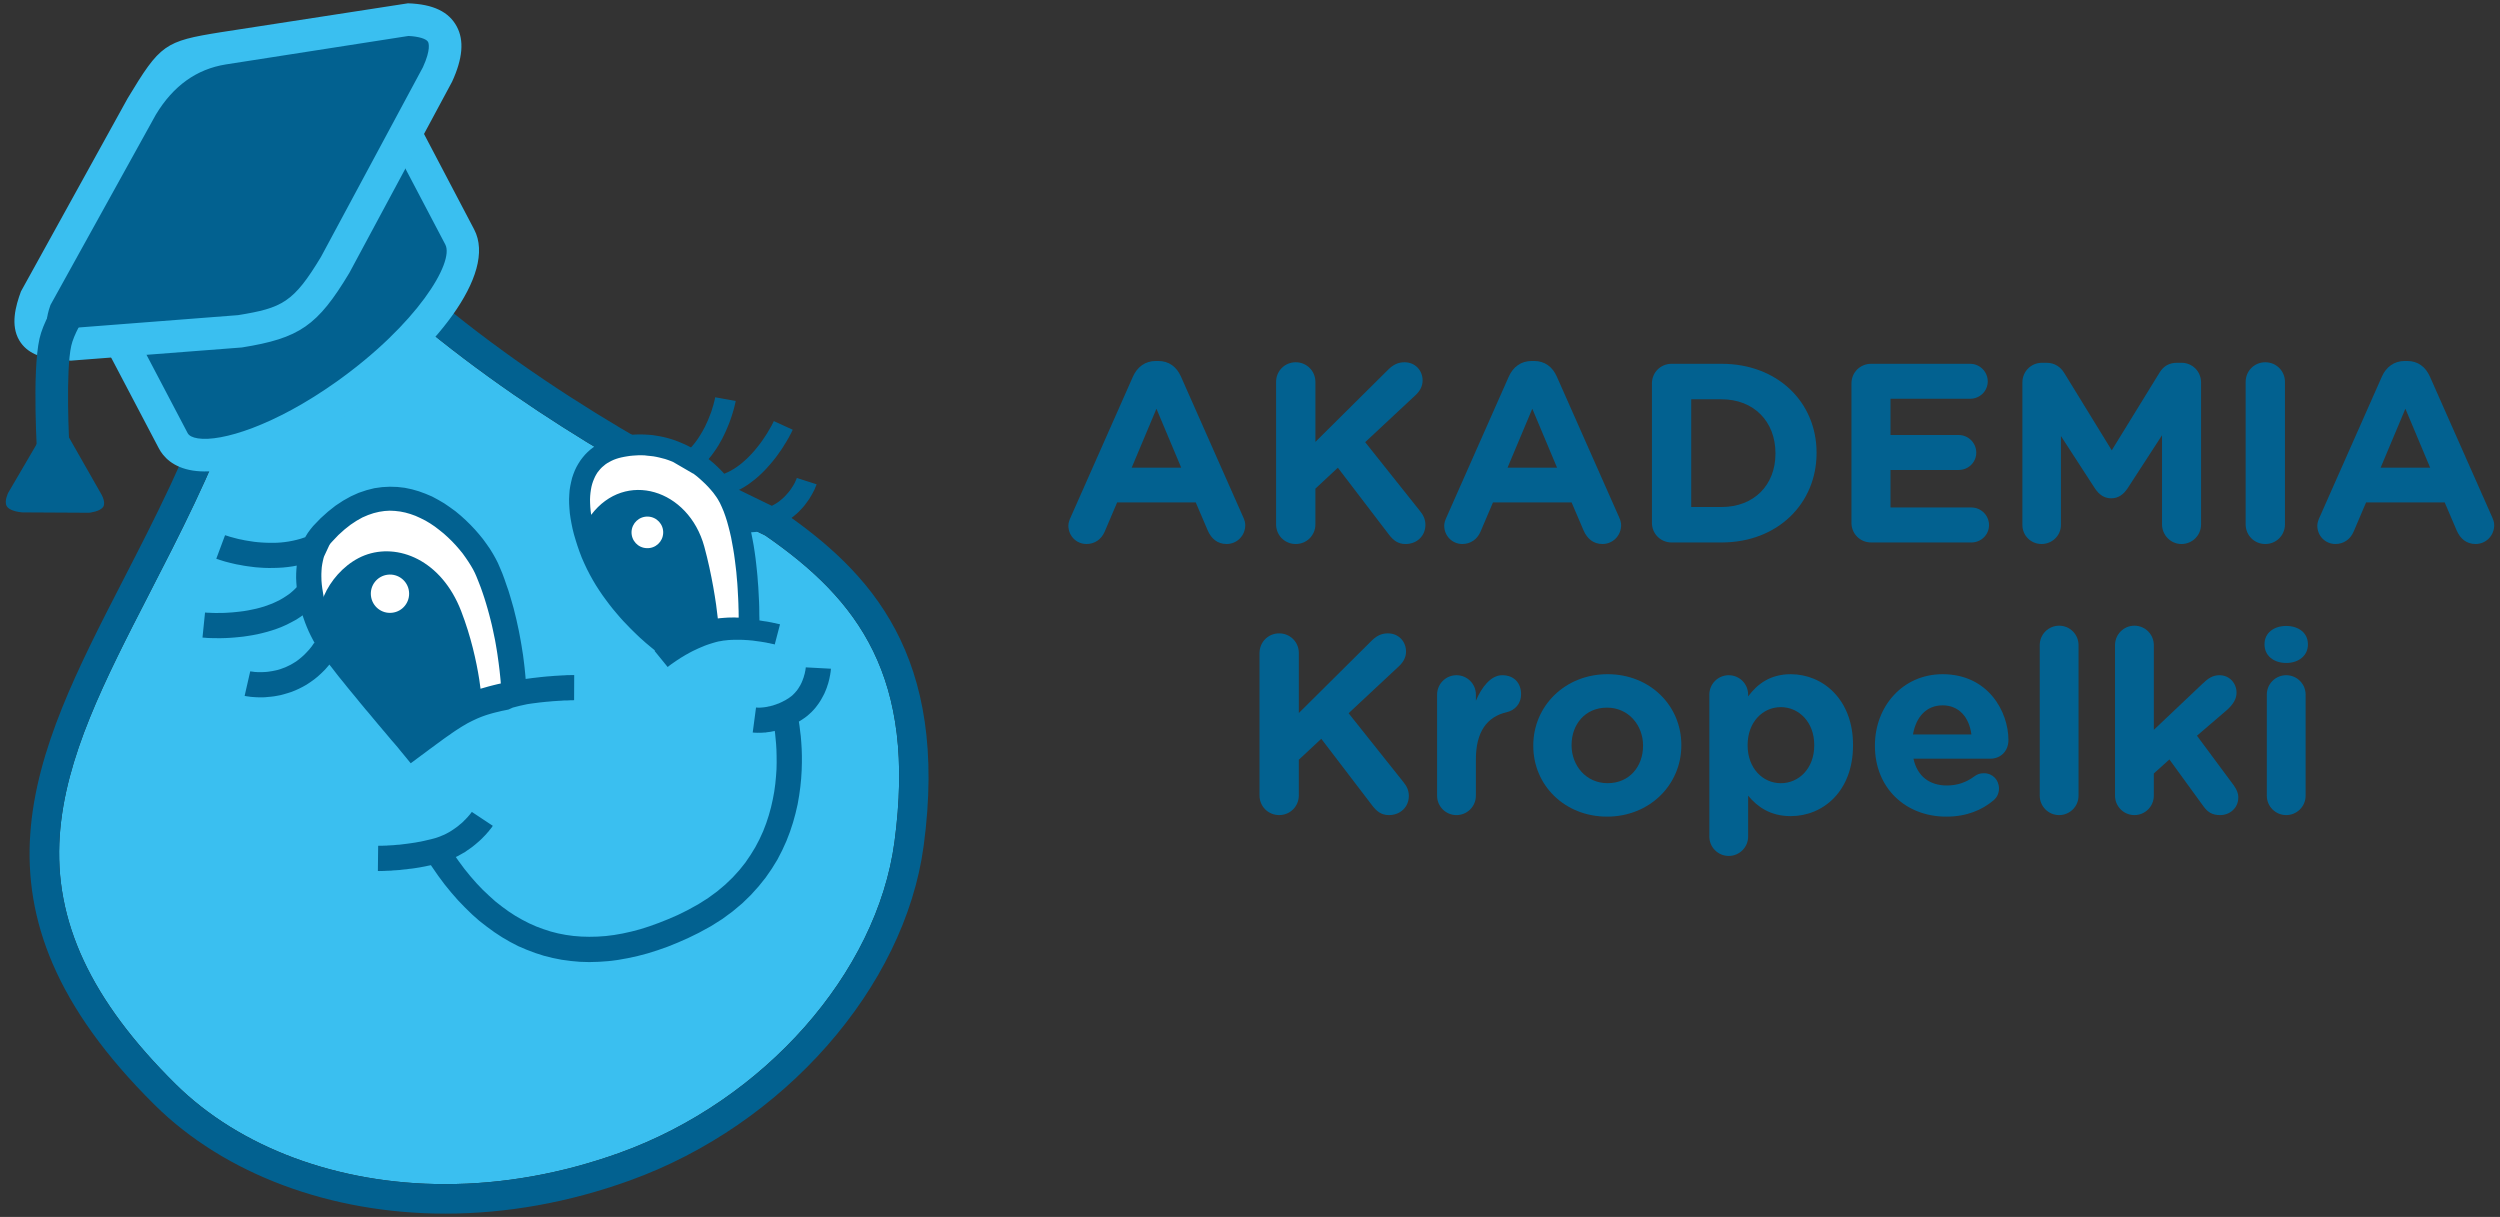
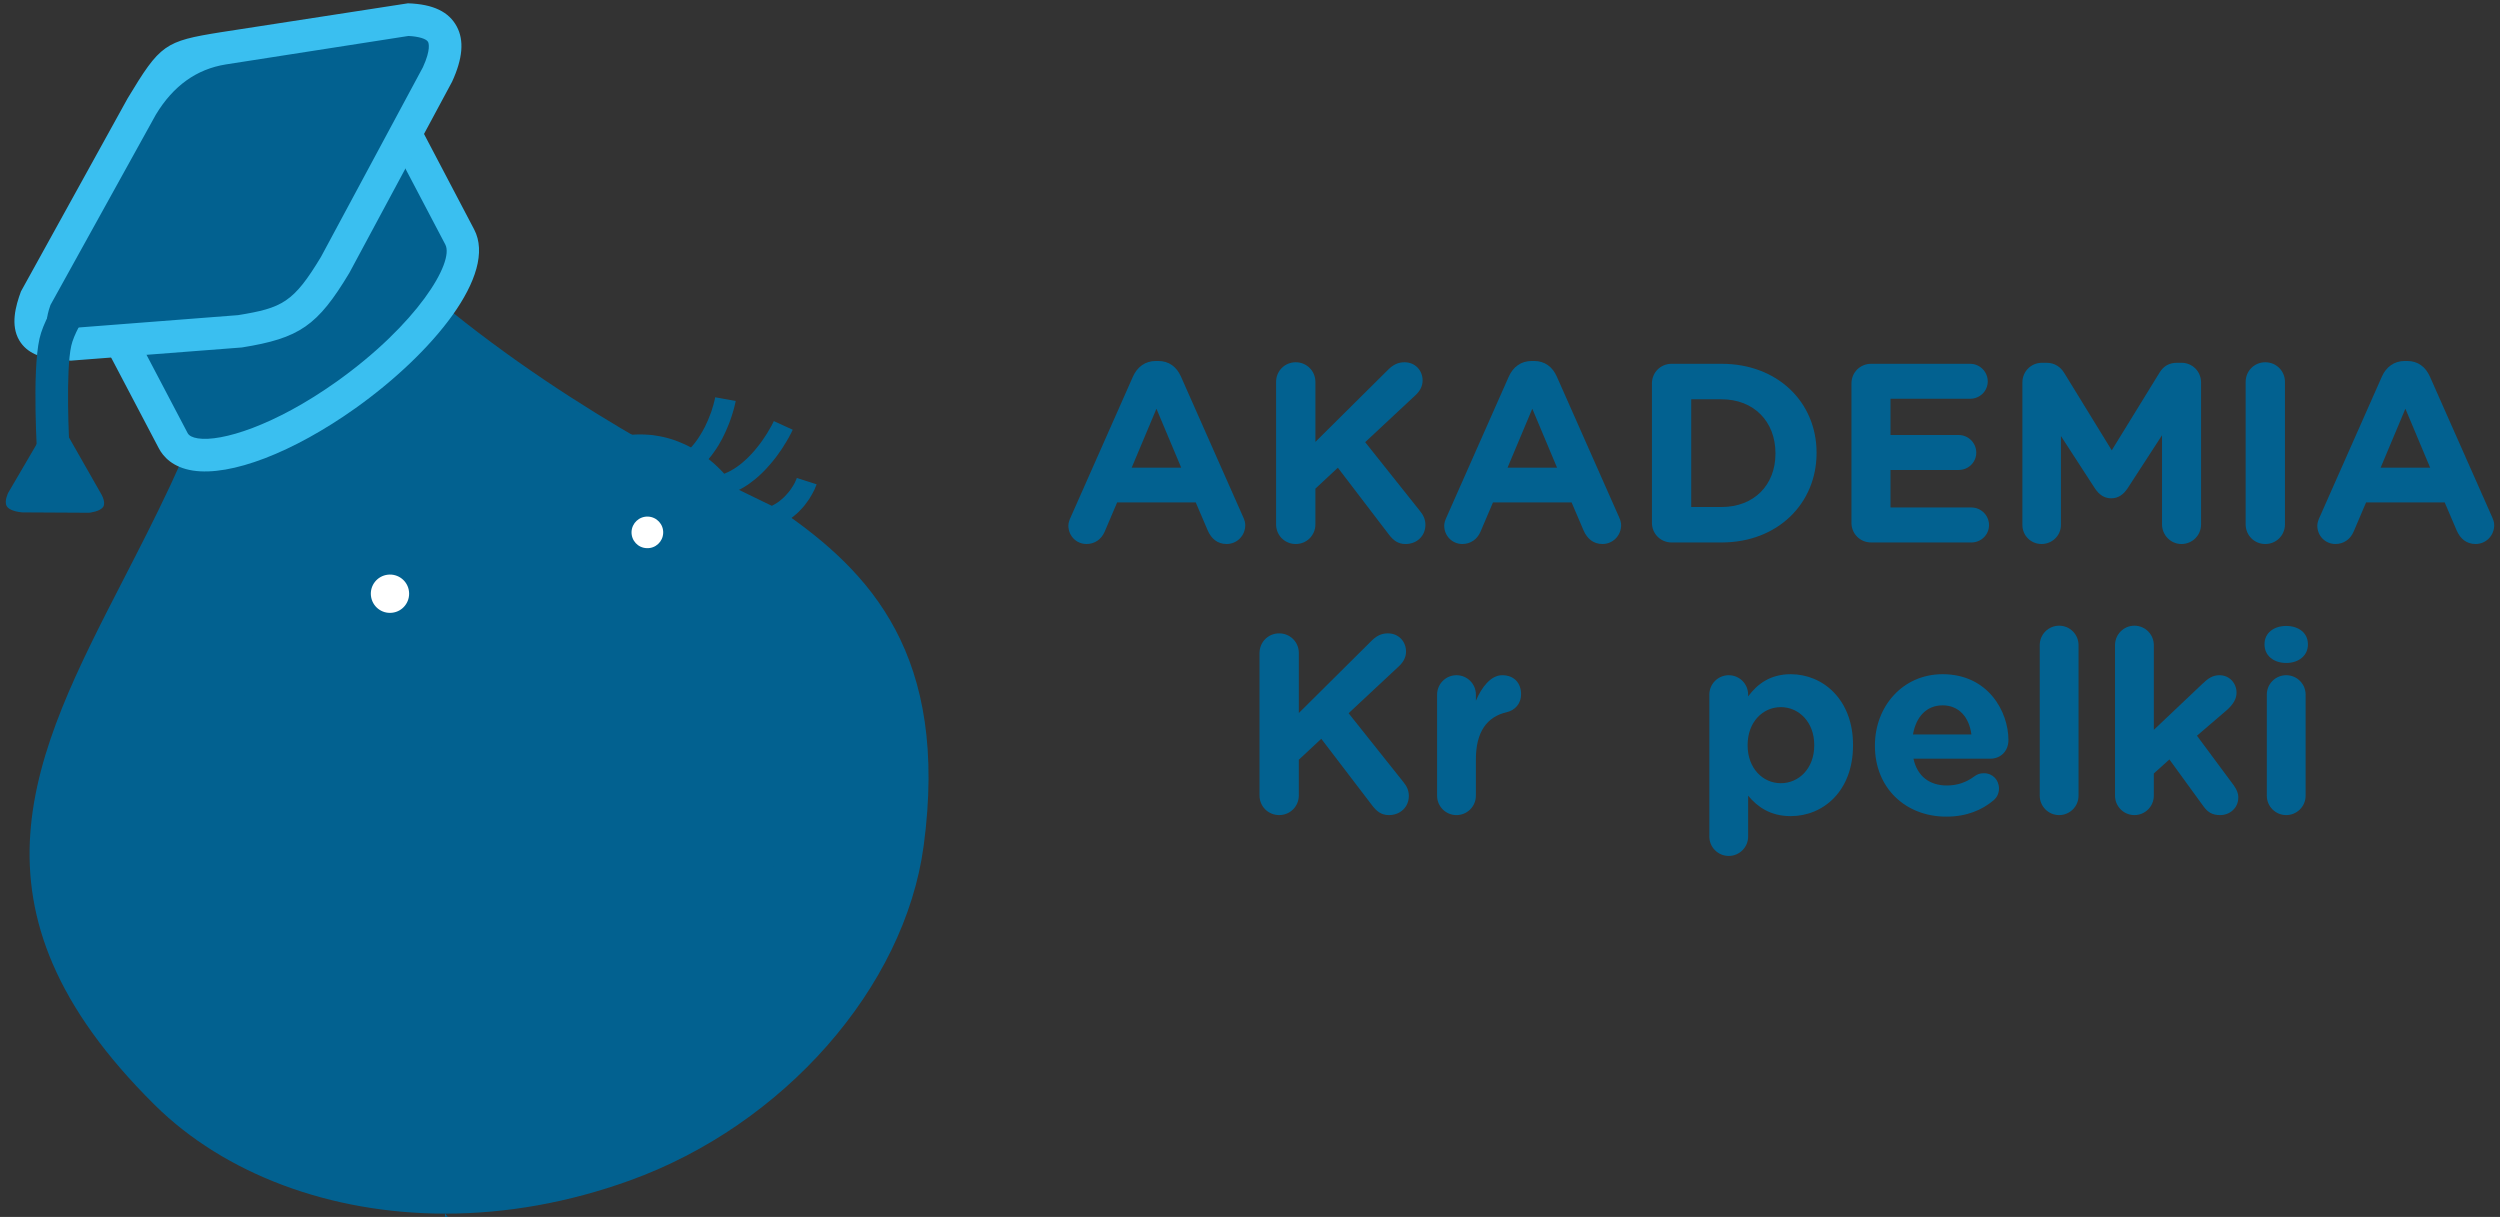
<svg xmlns="http://www.w3.org/2000/svg" id="uuid-cb59786c-c7a1-462a-82a8-5d6d99c5d74f" data-name="Warstwa 1" width="189" height="92" viewBox="0 0 189 92">
  <rect x="0" y="0" width="189" height="92" fill="#333333" stroke="none" />
  <defs>
    <style>
      .uuid-31020309-ba5e-4a68-a7d9-f64ee8c41d91 {
        fill: #3abff0;
      }

      .uuid-31020309-ba5e-4a68-a7d9-f64ee8c41d91, .uuid-73cffff2-e651-4520-81bf-3bc0de0c9e6b, .uuid-8db23304-5a90-4dad-8156-02c5431d52af, .uuid-941c8401-0969-4886-b39f-60a73954163b {
        stroke-width: 0px;
      }

      .uuid-73cffff2-e651-4520-81bf-3bc0de0c9e6b, .uuid-8db23304-5a90-4dad-8156-02c5431d52af {
        fill-rule: evenodd;
      }

      .uuid-73cffff2-e651-4520-81bf-3bc0de0c9e6b, .uuid-941c8401-0969-4886-b39f-60a73954163b {
        fill: #026190;
      }

      .uuid-8db23304-5a90-4dad-8156-02c5431d52af {
        fill: #fff;
      }
    </style>
  </defs>
  <g>
    <path class="uuid-31020309-ba5e-4a68-a7d9-f64ee8c41d91" d="m21.155,13.83c-.331,12.519-5.353,22.273-9.825,30.966-3.434,6.676-6.401,12.443-6.812,18.376-.448,6.461,2.334,12.431,8.755,18.785,4.859,4.807,12.286,7.563,20.378,7.563,4.386,0,8.826-.796,13.194-2.366,10.903-3.928,19.449-13.592,20.777-23.501,1.667-12.457-2.695-18.282-9.77-23.172l-8.297-4.036s-.031-.018-.047-.03c-8.706-4.803-20.349-12.483-28.352-22.585Z" />
-     <path class="uuid-941c8401-0969-4886-b39f-60a73954163b" d="m33.651,91.75h0c-8.675,0-16.673-2.993-21.945-8.207-15.121-14.963-9.205-26.459-2.358-39.766,4.748-9.232,10.132-19.692,9.548-33.313-.022-.495.288-.947.762-1.105.468-.16.987.015,1.268.421,7.702,11.118,20.355,19.549,29.631,24.672l8.344,4.059c.051.026.098.052.144.086,6.744,4.641,12.719,10.923,10.784,25.351-1.436,10.699-10.576,21.107-22.231,25.302-4.61,1.661-9.303,2.501-13.948,2.501ZM21.155,13.83c-.331,12.519-5.353,22.273-9.825,30.966-3.434,6.676-6.401,12.443-6.812,18.376-.448,6.461,2.334,12.431,8.755,18.785,4.859,4.807,12.286,7.563,20.378,7.563,4.386,0,8.826-.796,13.194-2.366,10.903-3.928,19.449-13.592,20.777-23.501,1.667-12.457-2.695-18.282-9.77-23.172l-8.297-4.036s-.031-.018-.047-.03c-8.706-4.803-20.349-12.483-28.352-22.585Z" />
-     <path class="uuid-8db23304-5a90-4dad-8156-02c5431d52af" d="m38.87,52.649s-.074-4.872-1.965-9.412c-1.283-3.086-7.027-8.973-12.516-2.881-1.841,2.048-1.102,6.222,1,8.964,2.091,2.748,4.442,5.418,5.839,7.112,3.428-2.556,4.334-3.245,7.642-3.782" />
+     <path class="uuid-941c8401-0969-4886-b39f-60a73954163b" d="m33.651,91.75h0c-8.675,0-16.673-2.993-21.945-8.207-15.121-14.963-9.205-26.459-2.358-39.766,4.748-9.232,10.132-19.692,9.548-33.313-.022-.495.288-.947.762-1.105.468-.16.987.015,1.268.421,7.702,11.118,20.355,19.549,29.631,24.672l8.344,4.059c.051.026.098.052.144.086,6.744,4.641,12.719,10.923,10.784,25.351-1.436,10.699-10.576,21.107-22.231,25.302-4.61,1.661-9.303,2.501-13.948,2.501Zc-.331,12.519-5.353,22.273-9.825,30.966-3.434,6.676-6.401,12.443-6.812,18.376-.448,6.461,2.334,12.431,8.755,18.785,4.859,4.807,12.286,7.563,20.378,7.563,4.386,0,8.826-.796,13.194-2.366,10.903-3.928,19.449-13.592,20.777-23.501,1.667-12.457-2.695-18.282-9.77-23.172l-8.297-4.036s-.031-.018-.047-.03c-8.706-4.803-20.349-12.483-28.352-22.585Z" />
    <path class="uuid-73cffff2-e651-4520-81bf-3bc0de0c9e6b" d="m36.478,53.624s-.119-3.55-1.615-7.428c-1.503-3.882-4.802-5.17-7.296-4.213-2.493.968-4.123,4.196-3.078,5.572l6.744,8.889c1.548-1.48,2.963-2.686,5.246-2.82" />
    <path class="uuid-8db23304-5a90-4dad-8156-02c5431d52af" d="m29.316,43.447c-.792.091-1.365.807-1.272,1.603.093.797.808,1.368,1.604,1.273.797-.088,1.364-.812,1.272-1.605-.087-.793-.809-1.364-1.604-1.271" />
-     <path class="uuid-8db23304-5a90-4dad-8156-02c5431d52af" d="m50.628,49.026s-4.399-2.996-6.072-7.595c-1.677-4.599-.3-7.044,2.246-7.618,2.551-.575,5.453.184,7.739,2.944,2.286,2.76,2.088,10.763,2.088,10.763,0,0-2.122-.215-3.191.238-1.081.449-2.81,1.268-2.81,1.268" />
    <path class="uuid-941c8401-0969-4886-b39f-60a73954163b" d="m18.91,50.753l.01.001h0l-.01-.001Zm-3.603-2.554l.031.003.055.006.088.004.117.01.147.012.174.002.199.008h.218l.241.004.269-.005.272-.009.297-.016.316-.024.322-.031.336-.035.344-.051.353-.057.362-.069.366-.085.376-.098.368-.11.379-.128.374-.145.368-.164.363-.187.365-.197.35-.231.118-.091.072.216.119.337.129.327.141.329.153.32.166.321.145.27-.05-.036-.183.269-.19.236-.196.213-.195.199-.198.177-.199.164-.199.148-.21.129-.197.116-.203.099-.208.098-.194.071-.198.074-.199.058-.189.042-.189.039-.182.029-.177.026-.168.015-.163.008-.151.005h-.28l-.122-.01-.109-.004-.093-.015-.086-.011-.065-.008-.052-.007-.03-.003-.008-.003-.423,1.851.034.013.042.008.064.011.089.013.107.013.116.018.135.012.161.011.171.011.185.004h.191l.217-.003.216-.021.236-.021.243-.028.251-.044.262-.05.268-.072.273-.081.278-.089.285-.114.282-.127.286-.145.291-.163.285-.189.29-.207.276-.223.272-.249.275-.272.261-.299.063-.081.116.142.2.257.2.261.201.257.207.254.203.249.205.259.203.247.201.244.203.244.2.244.192.239.201.239.195.239.197.227.189.226.188.228.188.223.182.22.18.21.174.21.179.207.169.203.168.199.159.191.159.179.158.185.151.176.137.171.135.166.14.168.573.699.759-.564.315-.231.295-.223.288-.21.275-.204.258-.186.246-.183.245-.175.23-.159.219-.156.21-.143.207-.135.197-.127.192-.119.189-.108.179-.107.189-.096.18-.091.178-.083.179-.083.182-.076.187-.074.188-.068.19-.064.21-.063.204-.059.218-.056.229-.054.241-.06.251-.05.258-.054.332-.149.524-.134.531-.116h0l.109-.019.297-.044.282-.035.275-.036.266-.028.259-.027.244-.019.239-.024.223-.014.213-.015.191-.008.174-.015.168-.005h.146l.132-.009.108-.004.094-.003h.072l.054-.002.029.002h.002l.008-1.904h-.2l-.103.004-.127.004h-.136l-.159.012-.179.007-.192.011-.212.013-.221.013-.236.021-.257.018-.26.024-.273.029-.29.034-.293.033-.313.042-.223.029-.001-.034-.02-.25-.028-.274-.029-.29-.036-.312-.04-.315-.043-.34-.056-.348-.057-.366-.065-.374-.072-.39-.075-.39-.088-.405-.091-.417-.103-.417-.105-.43-.124-.432-.126-.434-.133-.439-.155-.442-.153-.447-.164-.442-.186-.441-.148-.342-.179-.35-.198-.35-.225-.366-.254-.364-.267-.368-.298-.366-.314-.36-.337-.356-.36-.353-.373-.338-.395-.329-.416-.302-.433-.298-.456-.267-.467-.252-.493-.209-.509-.187-.526-.151-.543-.114-.556-.063-.565-.018-.585.03-.589.082-.586.148-.599.201-.585.263-.586.326-.582.384-.571.452-.565.509-.558.581-.205.252-.191.26-.169.274-.026.052-.05.018-.29.099-.305.083-.299.069-.301.057-.3.044-.302.032-.301.02-.296.004h-.292l-.288-.009-.29-.016-.27-.022-.267-.028-.254-.039-.249-.039-.234-.039-.222-.048-.21-.04-.19-.049-.171-.045-.163-.044-.139-.037-.117-.038-.096-.032-.08-.023-.054-.016-.034-.011v-.002l-.664,1.781.026.009.044.017.08.022.093.036.127.037.141.046.168.05.181.047.207.053.222.052.237.055.262.045.273.053.283.044.303.039.311.04.327.024.332.022.344.009.354-.003.36-.01.37-.022.369-.038.379-.053.289-.056-.024.272-.018.326-.004.339.015.335.026.339.001.019-.061.07-.214.207-.232.199-.251.177-.256.166-.27.156-.277.135-.288.132-.298.11-.301.109-.307.09-.308.08-.311.066-.304.062-.303.051-.302.039-.293.032-.283.028-.275.018-.255.016-.249.009h-.23l-.207.004-.197-.004-.175-.006-.146-.008-.119-.001-.098-.009-.073-.005-.046-.002-.192,1.892Zm8.989-4.565v-.254l.012-.255.019-.251.036-.24.046-.227.052-.22.039-.122.395-.848.09-.135.124-.137.473-.498.469-.423.455-.358.453-.3.439-.247.431-.185.422-.143.41-.098.406-.062.4-.024.395.018.391.046.393.079.381.109.383.138.378.171.372.187.361.215.355.239.34.261.333.268.318.288.303.294.286.303.273.314.251.308.226.316.206.304.189.3.167.288.136.27.114.259.164.41.161.414.142.405.137.411.127.411.119.408.111.404.104.402.096.389.087.394.08.384.078.372.065.367.06.356.054.339.046.333.045.318.039.311.035.286.029.277.026.254.023.245.013.199-.203.042-.357.087-.345.089-.356.102-.35.099-.352.116-.352.119-.336.119-.314.122-.307.115-.288.119-.273.117-.258.117-.251.111-.236.119-.223.11-.208.119-.203.109-.194.114-.183.113-.177.116-.171.112-.156.118-.152.115-.143.116-.139.112-.127.115-.136.108-.016.016-.118-.143-.167-.199-.171-.202-.171-.201-.179-.212-.182-.212-.181-.218-.187-.217-.191-.226-.19-.226-.187-.234-.194-.228-.199-.234-.195-.238-.201-.241-.2-.239-.199-.246-.195-.249-.199-.242-.2-.254-.2-.25-.199-.247-.199-.255-.195-.252-.198-.253-.196-.255-.174-.238-.167-.239-.157-.252-.158-.261-.143-.26-.135-.275-.135-.272-.116-.276-.112-.282-.102-.282-.09-.28-.081-.289-.072-.281-.067-.281-.045-.279-.046-.281-.034-.277-.023-.272-.006-.267Zm36.618,6.818h0Zm-3.763,3.043h.008-.008Zm-28.562,10.443l-.022,1.91h.07l.044.004.062-.008.07.004h.079l.09-.008h.101l.112-.008.119-.004.123-.004.142-.004.138-.017.155-.007.16-.012.169-.011.167-.02.179-.021.187-.016.189-.028.191-.019.204-.028.202-.032.205-.033.21-.039.215-.04.218-.048.209-.04.083.123.469.68.483.649.496.608.507.581.529.549.536.524.546.485.573.446.578.421.589.386.602.35.62.322.635.27.641.243.656.21.664.167.682.135.684.092.693.063.707.02.716-.02.724-.051.733-.092.738-.132.744-.162.753-.199.76-.239.773-.274.775-.314.779-.345.789-.386.923-.505.848-.536.783-.577.718-.601.65-.631.586-.648.533-.664.471-.679.428-.697.361-.7.319-.703.268-.696.231-.705.189-.688.158-.679.115-.664.09-.653.063-.632.038-.609.016-.581v-.556l-.016-.518-.03-.488-.037-.451-.051-.405-.045-.374-.048-.321-.001-.008.091-.052.174-.112.187-.127.18-.137.162-.143.162-.149.143-.15.135-.152.123-.159.119-.16.106-.157.097-.158.088-.159.086-.159.078-.151.065-.155.064-.154.055-.142.045-.146.048-.136.036-.133.031-.121.03-.123.023-.116.02-.103.021-.096.012-.094.013-.073.01-.076.006-.06.004-.053.004-.039.005-.034.002-.018-1.901-.102-.002-.006v.017l-.006.026-.002.038-.006.036-.008.057-.006.054-.015.064-.016.069-.013.077-.021.082-.026.081-.024.091-.028.098-.036.086-.032.098-.044.103-.039.096-.05.099-.05.099-.061.096-.059.1-.066.097-.065.093-.076.085-.08.096-.086.085-.087.088-.09.075-.102.075-.107.078-.124.075-.121.075-.131.065-.118.064-.125.055-.112.054-.119.04-.115.045-.112.036-.103.037-.109.026-.108.032-.102.016-.093.023-.09.017-.087.013-.091.013-.08.008-.071.008-.074.004-.063.004-.059.002h-.056l-.05-.002h-.042l-.036-.004h-.027l-.023-.004h-.02l-.25,1.891.017.003h.03l.031.004.041.004h.055l.055.004h.068l.08.004.08-.004.083.004.098-.004.103-.004.103-.008.118-.003.117-.021.131-.017.125-.015.14-.028.141-.028.05-.016.029.22.034.361.038.407.026.428.012.477.004.493-.011.521-.038.545-.053.552-.078.578-.109.587-.134.597-.166.605-.197.604-.232.605-.277.608-.312.596-.36.589-.4.589-.451.565-.505.556-.56.537-.619.521-.679.497-.747.473-.816.449-.735.363-.723.314-.711.283-.692.25-.687.22-.675.179-.664.148-.653.115-.638.08-.626.043-.613.013-.603-.016-.597-.047-.581-.08-.578-.112-.558-.143-.55-.179-.546-.202-.535-.238-.527-.271-.521-.298-.505-.33-.503-.366-.496-.389-.482-.434-.483-.457-.467-.489-.458-.524-.452-.557-.439-.593-.215-.306.135-.063.194-.108.19-.107.182-.103.175-.124.163-.112.163-.115.146-.115.147-.119.135-.116.13-.112.117-.107.116-.112.104-.108.099-.102.096-.099.075-.092.08-.087.068-.079.055-.079.06-.063.048-.069.042-.047.028-.044.021-.036.016-.024.015-.016-1.589-1.054.008-.008-.01.008-.01.019-.014.024-.026.033-.032.04-.035.044-.043.055-.051.06-.057.064-.063.075-.068.068-.072.08-.081.075-.083.088-.091.087-.1.084-.103.083-.104.091-.117.088-.117.083-.125.087-.132.087-.132.084-.135.075-.147.079-.154.076-.155.063-.155.067-.166.06-.164.056-.173.047-.199.052-.195.044-.198.047-.195.044-.191.041-.192.032-.189.036-.183.027-.187.028-.175.024-.181.024-.171.021-.163.02-.164.02-.16.008-.151.015-.143.013-.137.007-.135.009-.121.004-.115.013h-.106l-.098.003-.091.004h-.254l-.041.009-.027-.009-.016.004.001-.004Zm-3.606-34.728v-.002l-.004.002h.004Zm-4.255,2.785l-.002-.004h0l.002.004Zm4.265-2.785h-.01l.003.004.007-.004Zm36.746,7.404l-1.497-.479.001-.008-.008.01-.006.028-.012.042-.024.052-.031.064-.032.069-.038.084-.042.086-.055.098-.064.103-.068.102-.073.116-.082.114-.093.113-.102.119-.106.119-.112.117-.12.116-.134.11-.136.114-.152.106-.158.099-.168.091-.178.093-.187.085-.2.072-.215.065-.221.055-.233.049-.254.036-.78-.026.605,1.489-.062-.261-.108-.452-.133-.446-.135-.438-.152-.418-.169-.408-.187-.39-.105-.193.27-.134.301-.173.283-.181.265-.198.264-.203.248-.214.234-.218.224-.223.216-.233.2-.224.188-.225.186-.229.166-.221.154-.221.15-.21.135-.207.121-.197.115-.181.099-.174.093-.155.074-.145.071-.13.056-.107.039-.09.036-.061.016-.043.011-.026-1.427-.656h0l-.016.041-.026.053-.035.07-.051.092-.053.109-.072.122-.078.135-.092.159-.093.159-.114.173-.118.177-.124.185-.141.195-.146.192-.152.19-.164.199-.171.191-.181.19-.183.186-.197.18-.2.173-.203.161-.213.153-.215.142-.221.127-.231.115-.231.102-.028.013-.075-.086-.244-.252-.243-.237-.243-.223-.254-.212-.124-.097.028-.034.2-.249.181-.251.174-.249.159-.25.145-.257.139-.244.12-.246.119-.245.103-.237.098-.231.089-.221.08-.213.071-.207.066-.195.054-.181.05-.17.044-.15.034-.135.029-.123.022-.102.02-.083.012-.059.01-.045.003-.02-1.549-.277-.008.033-.008.04-.013.067-.021.084-.02.094-.034.119-.031.132-.046.143-.047.156-.05.166-.062.176-.072.181-.078.195-.079.197-.096.205-.091.202-.112.21-.114.207-.124.209-.131.208-.139.209-.149.2-.155.19-.15.172-.127-.067-.27-.135-.273-.121-.276-.114-.27-.104-.278-.091-.281-.082-.276-.068-.278-.059-.28-.047-.275-.044-.28-.026-.281-.016-.27-.01h-.285l-.273.01-.27.016-.27.033-.271.037-.265.044-.27.055-.273.07-.265.08-.264.103-.257.108-.246.126-.237.138-.232.158-.215.166-.205.182-.197.201-.18.213-.17.226-.156.243-.142.25-.123.259-.109.275-.1.296-.071.299-.065.305-.051.324-.024.328-.016.336.004.356.022.357.031.369.055.384.069.386.083.404.103.413.125.422.137.436.153.441.174.459.194.441.205.436.216.418.225.406.236.397.249.386.251.371.257.351.262.35.264.335.266.316.263.308.258.287.269.279.256.267.251.248.247.24.235.223.231.205.216.193.205.17.195.164.181.147.106.087-.002.005-.02.013-.012.008.992,1.221h0l.016-.012.025-.015.031-.03.039-.03.052-.038.06-.046.065-.047.082-.055.086-.063.091-.06.097-.069.106-.07.117-.073.116-.08.127-.075.133-.08.136-.083.141-.073.144-.084.153-.081.156-.078.161-.074.163-.078.169-.073.168-.07.167-.071.173-.064.172-.058.18-.058.174-.052.174-.05.169-.042.181-.028.18-.035.181-.018.191-.023.187-.011.19-.007.186-.004.192.003h.185l.191.003.181.013.178.008.179.018.176.014.165.024.165.023.157.021.147.02.145.024.133.022.127.022.113.026.113.018.088.024.087.018.068.014.062.01.044.015.034.008.024.008h.003l.399-1.525-.015-.002-.025-.006-.043-.011-.055-.014-.078-.014-.076-.018-.099-.026-.112-.019-.117-.027-.131-.024-.138-.028-.147-.024-.161-.022-.164-.026-.177-.031-.02-.003v-.156l-.008-.254-.002-.295-.004-.309-.011-.345-.018-.365-.02-.384-.021-.408-.034-.416-.031-.435-.045-.447-.048-.448-.054-.465-.064-.459-.073-.472-.086-.469-.091-.463-.018-.071.328-.025.338-.054.321-.06.307-.077.295-.093.273-.103.269-.12.254-.122.234-.14.227-.138.208-.155.195-.153.189-.161.173-.159.153-.166.151-.159.135-.163.121-.163.114-.155.109-.151.086-.148.081-.134.079-.138.064-.125.061-.117.05-.102.033-.094.036-.081.027-.066.021-.053.01-.035.008-.022Zm-5.9,9.631l.004.277.001.167h-.161l-.125-.009h-.132l-.133.005h-.137l-.138.004-.142.01-.146.009-.144.013-.151.012-.15.02h-.018c-.115-1.144-.458-3.359-1.023-5.431-1.19-4.344-5.975-5.804-8.551-2.401l-.039-.289-.028-.307-.015-.293-.006-.278.012-.263.024-.248.034-.235.042-.221.054-.207.065-.196.075-.182.078-.175.09-.162.095-.153.112-.139.108-.129.121-.124.128-.107.137-.114.145-.097.158-.088.156-.082.171-.078.183-.067.185-.058.198-.049.211-.044.218-.037.215-.033.216-.021.228-.015.218-.012h.22l.224.006.221.027.22.022.233.026.221.04.222.049.226.058.22.057.225.076.221.083.146.06,1.532.89.01-.007.059.049.22.169.211.182.206.188.213.201.207.213.199.223.185.218.237.326.106.164.159.282.144.311.143.338.131.364.119.373.11.399.105.412.096.421.08.431.079.435.07.437.059.438.054.439.052.436.035.425.038.411.026.411.021.39.02.368.015.358.008.322.011.307Z" />
    <path class="uuid-8db23304-5a90-4dad-8156-02c5431d52af" d="m48.986,39.054c-.661-.024-1.213.49-1.242,1.151-.022.659.487,1.217,1.153,1.235.657.031,1.216-.482,1.24-1.146.028-.659-.492-1.216-1.151-1.24" />
    <path class="uuid-941c8401-0969-4886-b39f-60a73954163b" d="m.508,38.261c-.21-.368.114-1.008.114-1.008l3.533-6.042,3.463,6.079s.41.645.191,1.014c-.216.373-1.071.46-1.071.46l-5.048-.028s-.942-.055-1.182-.475Z" />
    <path class="uuid-941c8401-0969-4886-b39f-60a73954163b" d="m6.221,20.234l6.874,13.084c1.232,2.345,7.078.793,13.063-3.462,5.977-4.254,9.825-9.598,8.596-11.941l-6.873-13.085L6.221,20.234Z" />
    <path class="uuid-31020309-ba5e-4a68-a7d9-f64ee8c41d91" d="m14.575,35.574h0c-1.518-.238-2.235-1.047-2.569-1.683l-7.376-14.038L28.317,3.008l7.528,14.334c1.789,3.41-3.159,9.381-8.972,13.518-4.724,3.358-9.437,5.164-12.299,4.714Zm-6.761-14.959l6.373,12.13c.106.198.364.331.772.396,1.756.276,5.788-.949,10.487-4.289,6.069-4.321,8.921-9.024,8.219-10.365l-6.218-11.835L7.813,20.615Z" />
    <path class="uuid-941c8401-0969-4886-b39f-60a73954163b" d="m25.324,20.052c-2.234,3.713-3.37,4.377-7.232,5l-12.823.983c-2.609-.124-3.577-.734-2.529-3.578l7.992-14.436c2.243-3.71,2.292-3.75,6.149-4.369l13.924-2.172c2.819.09,3.491,1.493,2.253,4.184l-7.734,14.388Z" />
    <path class="uuid-31020309-ba5e-4a68-a7d9-f64ee8c41d91" d="m3.947,27.148c-.784-.124-1.895-.404-2.492-1.42-.672-1.145-.283-2.575.128-3.694L9.654,7.426c2.463-4.078,2.791-4.31,7.031-4.989L30.843.25c1.923.065,3.098.649,3.689,1.754.568,1.057.451,2.423-.355,4.175l-7.769,14.456c-2.4,3.993-3.761,4.933-8.122,5.633l-12.923.996c-.623-.02-1.044-.057-1.416-.116Zm-.366-2.668c.001,0,.126.136.748.234.294.046.627.073.997.092l12.669-.981c3.338-.542,4.191-.951,6.272-4.407l7.705-14.336c.618-1.35.432-1.832.387-1.915-.125-.235-.712-.412-1.484-.448l-13.805,2.152q-3.316.532-5.284,3.789l-7.97,14.396c-.393,1.106-.238,1.421-.235,1.424h0Z" />
    <path class="uuid-941c8401-0969-4886-b39f-60a73954163b" d="m2.855,35.146c-.048-.709-.444-6.99.132-9.549,1.007-4.471,10.806-14.5,11.921-15.63l1.754,1.731c-2.891,2.927-10.549,11.233-11.274,14.441-.419,1.871-.198,7.017-.075,8.844l-2.458.163Z" />
  </g>
  <g>
    <g>
      <path class="uuid-941c8401-0969-4886-b39f-60a73954163b" d="m80.945,39.1l4.708-10.633c.328-.733.926-1.177,1.736-1.177h.174c.81,0,1.389.443,1.716,1.177l4.709,10.633c.097.213.154.406.154.598,0,.791-.618,1.428-1.409,1.428-.695,0-1.157-.405-1.428-1.021l-.906-2.123h-5.943l-.945,2.219c-.252.578-.753.925-1.371.925-.772,0-1.37-.617-1.37-1.389,0-.212.077-.423.174-.637Zm8.355-3.743l-1.872-4.458-1.872,4.458h3.744Z" />
      <path class="uuid-941c8401-0969-4886-b39f-60a73954163b" d="m96.472,28.873c0-.829.656-1.486,1.486-1.486s1.486.657,1.486,1.486v4.535l5.481-5.441c.366-.366.733-.58,1.254-.58.83,0,1.37.637,1.37,1.371,0,.462-.212.81-.54,1.12l-3.802,3.55,4.149,5.211c.232.289.405.598.405,1.042,0,.83-.637,1.447-1.505,1.447-.579,0-.926-.289-1.255-.714l-3.859-5.055-1.698,1.582v2.7c0,.83-.656,1.486-1.486,1.486s-1.486-.656-1.486-1.486v-10.768Z" />
      <path class="uuid-941c8401-0969-4886-b39f-60a73954163b" d="m109.358,39.1l4.708-10.633c.329-.733.926-1.177,1.737-1.177h.174c.81,0,1.389.443,1.717,1.177l4.709,10.633c.096.213.154.406.154.598,0,.791-.618,1.428-1.409,1.428-.695,0-1.157-.405-1.428-1.021l-.907-2.123h-5.943l-.946,2.219c-.252.578-.754.925-1.37.925-.772,0-1.371-.617-1.371-1.389,0-.212.078-.423.174-.637Zm8.356-3.743l-1.872-4.458-1.872,4.458h3.744Z" />
      <path class="uuid-941c8401-0969-4886-b39f-60a73954163b" d="m124.886,28.989c0-.83.656-1.486,1.486-1.486h3.781c4.246,0,7.179,2.914,7.179,6.714v.039c0,3.802-2.934,6.754-7.179,6.754h-3.781c-.83,0-1.486-.656-1.486-1.486v-10.536Zm5.267,9.34c2.433,0,4.072-1.641,4.072-4.033v-.039c0-2.392-1.64-4.071-4.072-4.071h-2.296v8.143h2.296Z" />
      <path class="uuid-941c8401-0969-4886-b39f-60a73954163b" d="m139.97,39.525v-10.536c0-.83.656-1.486,1.486-1.486h7.486c.734,0,1.332.598,1.332,1.332,0,.732-.598,1.311-1.332,1.311h-6.019v2.741h5.152c.733,0,1.332.598,1.332,1.33,0,.733-.598,1.313-1.332,1.313h-5.152v2.836h6.116c.733,0,1.332.599,1.332,1.331,0,.733-.598,1.313-1.332,1.313h-7.583c-.83,0-1.486-.656-1.486-1.486Z" />
      <path class="uuid-941c8401-0969-4886-b39f-60a73954163b" d="m152.893,28.912c0-.83.656-1.486,1.486-1.486h.329c.636,0,1.08.328,1.35.772l3.59,5.847,3.608-5.867c.308-.502.732-.752,1.332-.752h.327c.83,0,1.486.656,1.486,1.486v10.729c0,.83-.656,1.486-1.486,1.486-.81,0-1.467-.675-1.467-1.486v-6.734l-2.604,4.013c-.31.464-.695.752-1.235.752s-.926-.288-1.235-.752l-2.567-3.956v6.715c0,.81-.656,1.447-1.467,1.447-.81,0-1.447-.637-1.447-1.447v-10.768Z" />
      <path class="uuid-941c8401-0969-4886-b39f-60a73954163b" d="m169.771,28.873c0-.829.656-1.486,1.486-1.486.829,0,1.486.657,1.486,1.486v10.768c0,.83-.657,1.486-1.486,1.486-.83,0-1.486-.656-1.486-1.486v-10.768Z" />
      <path class="uuid-941c8401-0969-4886-b39f-60a73954163b" d="m175.364,39.1l4.708-10.633c.329-.733.926-1.177,1.737-1.177h.174c.81,0,1.389.443,1.716,1.177l4.71,10.633c.096.213.154.406.154.598,0,.791-.618,1.428-1.409,1.428-.695,0-1.157-.405-1.428-1.021l-.907-2.123h-5.943l-.946,2.219c-.252.578-.754.925-1.37.925-.772,0-1.371-.617-1.371-1.389,0-.212.078-.423.174-.637Zm8.356-3.743l-1.872-4.458-1.872,4.458h3.744Z" />
    </g>
    <g>
      <path class="uuid-941c8401-0969-4886-b39f-60a73954163b" d="m95.22,49.368c0-.829.656-1.486,1.486-1.486s1.486.657,1.486,1.486v4.535l5.48-5.442c.366-.366.734-.579,1.254-.579.83,0,1.37.637,1.37,1.37,0,.463-.212.81-.54,1.119l-3.802,3.55,4.149,5.211c.232.289.405.598.405,1.042,0,.83-.637,1.447-1.505,1.447-.579,0-.926-.289-1.255-.714l-3.859-5.055-1.698,1.582v2.7c0,.83-.656,1.486-1.486,1.486s-1.486-.656-1.486-1.486v-10.768Z" />
      <path class="uuid-941c8401-0969-4886-b39f-60a73954163b" d="m108.645,52.513c0-.81.656-1.467,1.466-1.467.811,0,1.467.657,1.467,1.467v.463c.425-1.003,1.12-1.93,1.987-1.93.908,0,1.428.598,1.428,1.428,0,.772-.501,1.235-1.1,1.371-1.486.347-2.316,1.486-2.316,3.57v2.74c0,.81-.656,1.466-1.467,1.466-.81,0-1.466-.656-1.466-1.466v-7.642Z" />
-       <path class="uuid-941c8401-0969-4886-b39f-60a73954163b" d="m115.916,56.391v-.038c0-2.972,2.394-5.384,5.616-5.384,3.204,0,5.577,2.373,5.577,5.345v.039c0,2.971-2.392,5.384-5.616,5.384-3.204,0-5.577-2.374-5.577-5.346Zm8.298,0v-.038c0-1.525-1.1-2.856-2.721-2.856-1.679,0-2.682,1.292-2.682,2.817v.039c0,1.525,1.1,2.856,2.721,2.856,1.679,0,2.682-1.294,2.682-2.819Z" />
      <path class="uuid-941c8401-0969-4886-b39f-60a73954163b" d="m129.226,52.513c0-.81.656-1.467,1.466-1.467.811,0,1.467.657,1.467,1.467v.136c.713-.965,1.698-1.679,3.222-1.679,2.412,0,4.708,1.891,4.708,5.345v.039c0,3.454-2.257,5.345-4.708,5.345-1.562,0-2.528-.715-3.222-1.544v3.087c0,.811-.656,1.467-1.467,1.467-.81,0-1.466-.656-1.466-1.467v-10.729Zm7.931,3.841v-.039c0-1.718-1.157-2.856-2.528-2.856s-2.509,1.139-2.509,2.856v.039c0,1.717,1.138,2.856,2.509,2.856s2.528-1.119,2.528-2.856Z" />
      <path class="uuid-941c8401-0969-4886-b39f-60a73954163b" d="m147.148,61.738c-3.107,0-5.404-2.18-5.404-5.346v-.038c0-2.953,2.104-5.384,5.114-5.384,3.454,0,4.979,2.836,4.979,4.979,0,.849-.598,1.408-1.37,1.408h-5.809c.29,1.331,1.216,2.026,2.529,2.026.81,0,1.486-.251,2.084-.695.212-.154.405-.232.714-.232.656,0,1.139.502,1.139,1.159,0,.386-.173.675-.386.867-.906.772-2.084,1.255-3.589,1.255Zm1.891-6.214c-.173-1.312-.946-2.2-2.18-2.2-1.216,0-2.007.869-2.238,2.2h4.418Z" />
      <path class="uuid-941c8401-0969-4886-b39f-60a73954163b" d="m154.204,48.769c0-.81.657-1.467,1.467-1.467s1.467.657,1.467,1.467v11.386c0,.81-.657,1.466-1.467,1.466s-1.467-.656-1.467-1.466v-11.386Z" />
      <path class="uuid-941c8401-0969-4886-b39f-60a73954163b" d="m159.896,48.769c0-.81.656-1.467,1.466-1.467.811,0,1.467.657,1.467,1.467v6.407l3.666-3.473c.425-.406.773-.657,1.293-.657.791,0,1.294.637,1.294,1.313,0,.502-.271.887-.676,1.274l-2.316,1.987,2.76,3.724c.251.347.366.618.366.946,0,.791-.637,1.331-1.37,1.331-.578,0-.925-.193-1.273-.675l-2.567-3.532-1.177,1.062v1.679c0,.81-.656,1.466-1.467,1.466-.81,0-1.466-.656-1.466-1.466v-11.386Z" />
      <path class="uuid-941c8401-0969-4886-b39f-60a73954163b" d="m171.198,48.693c0-.85.714-1.371,1.64-1.371s1.64.521,1.64,1.371v.037c0,.85-.714,1.391-1.64,1.391s-1.64-.541-1.64-1.391v-.037Zm.173,3.82c0-.81.657-1.467,1.467-1.467s1.467.657,1.467,1.467v7.642c0,.81-.657,1.466-1.467,1.466s-1.467-.656-1.467-1.466v-7.642Z" />
    </g>
  </g>
</svg>